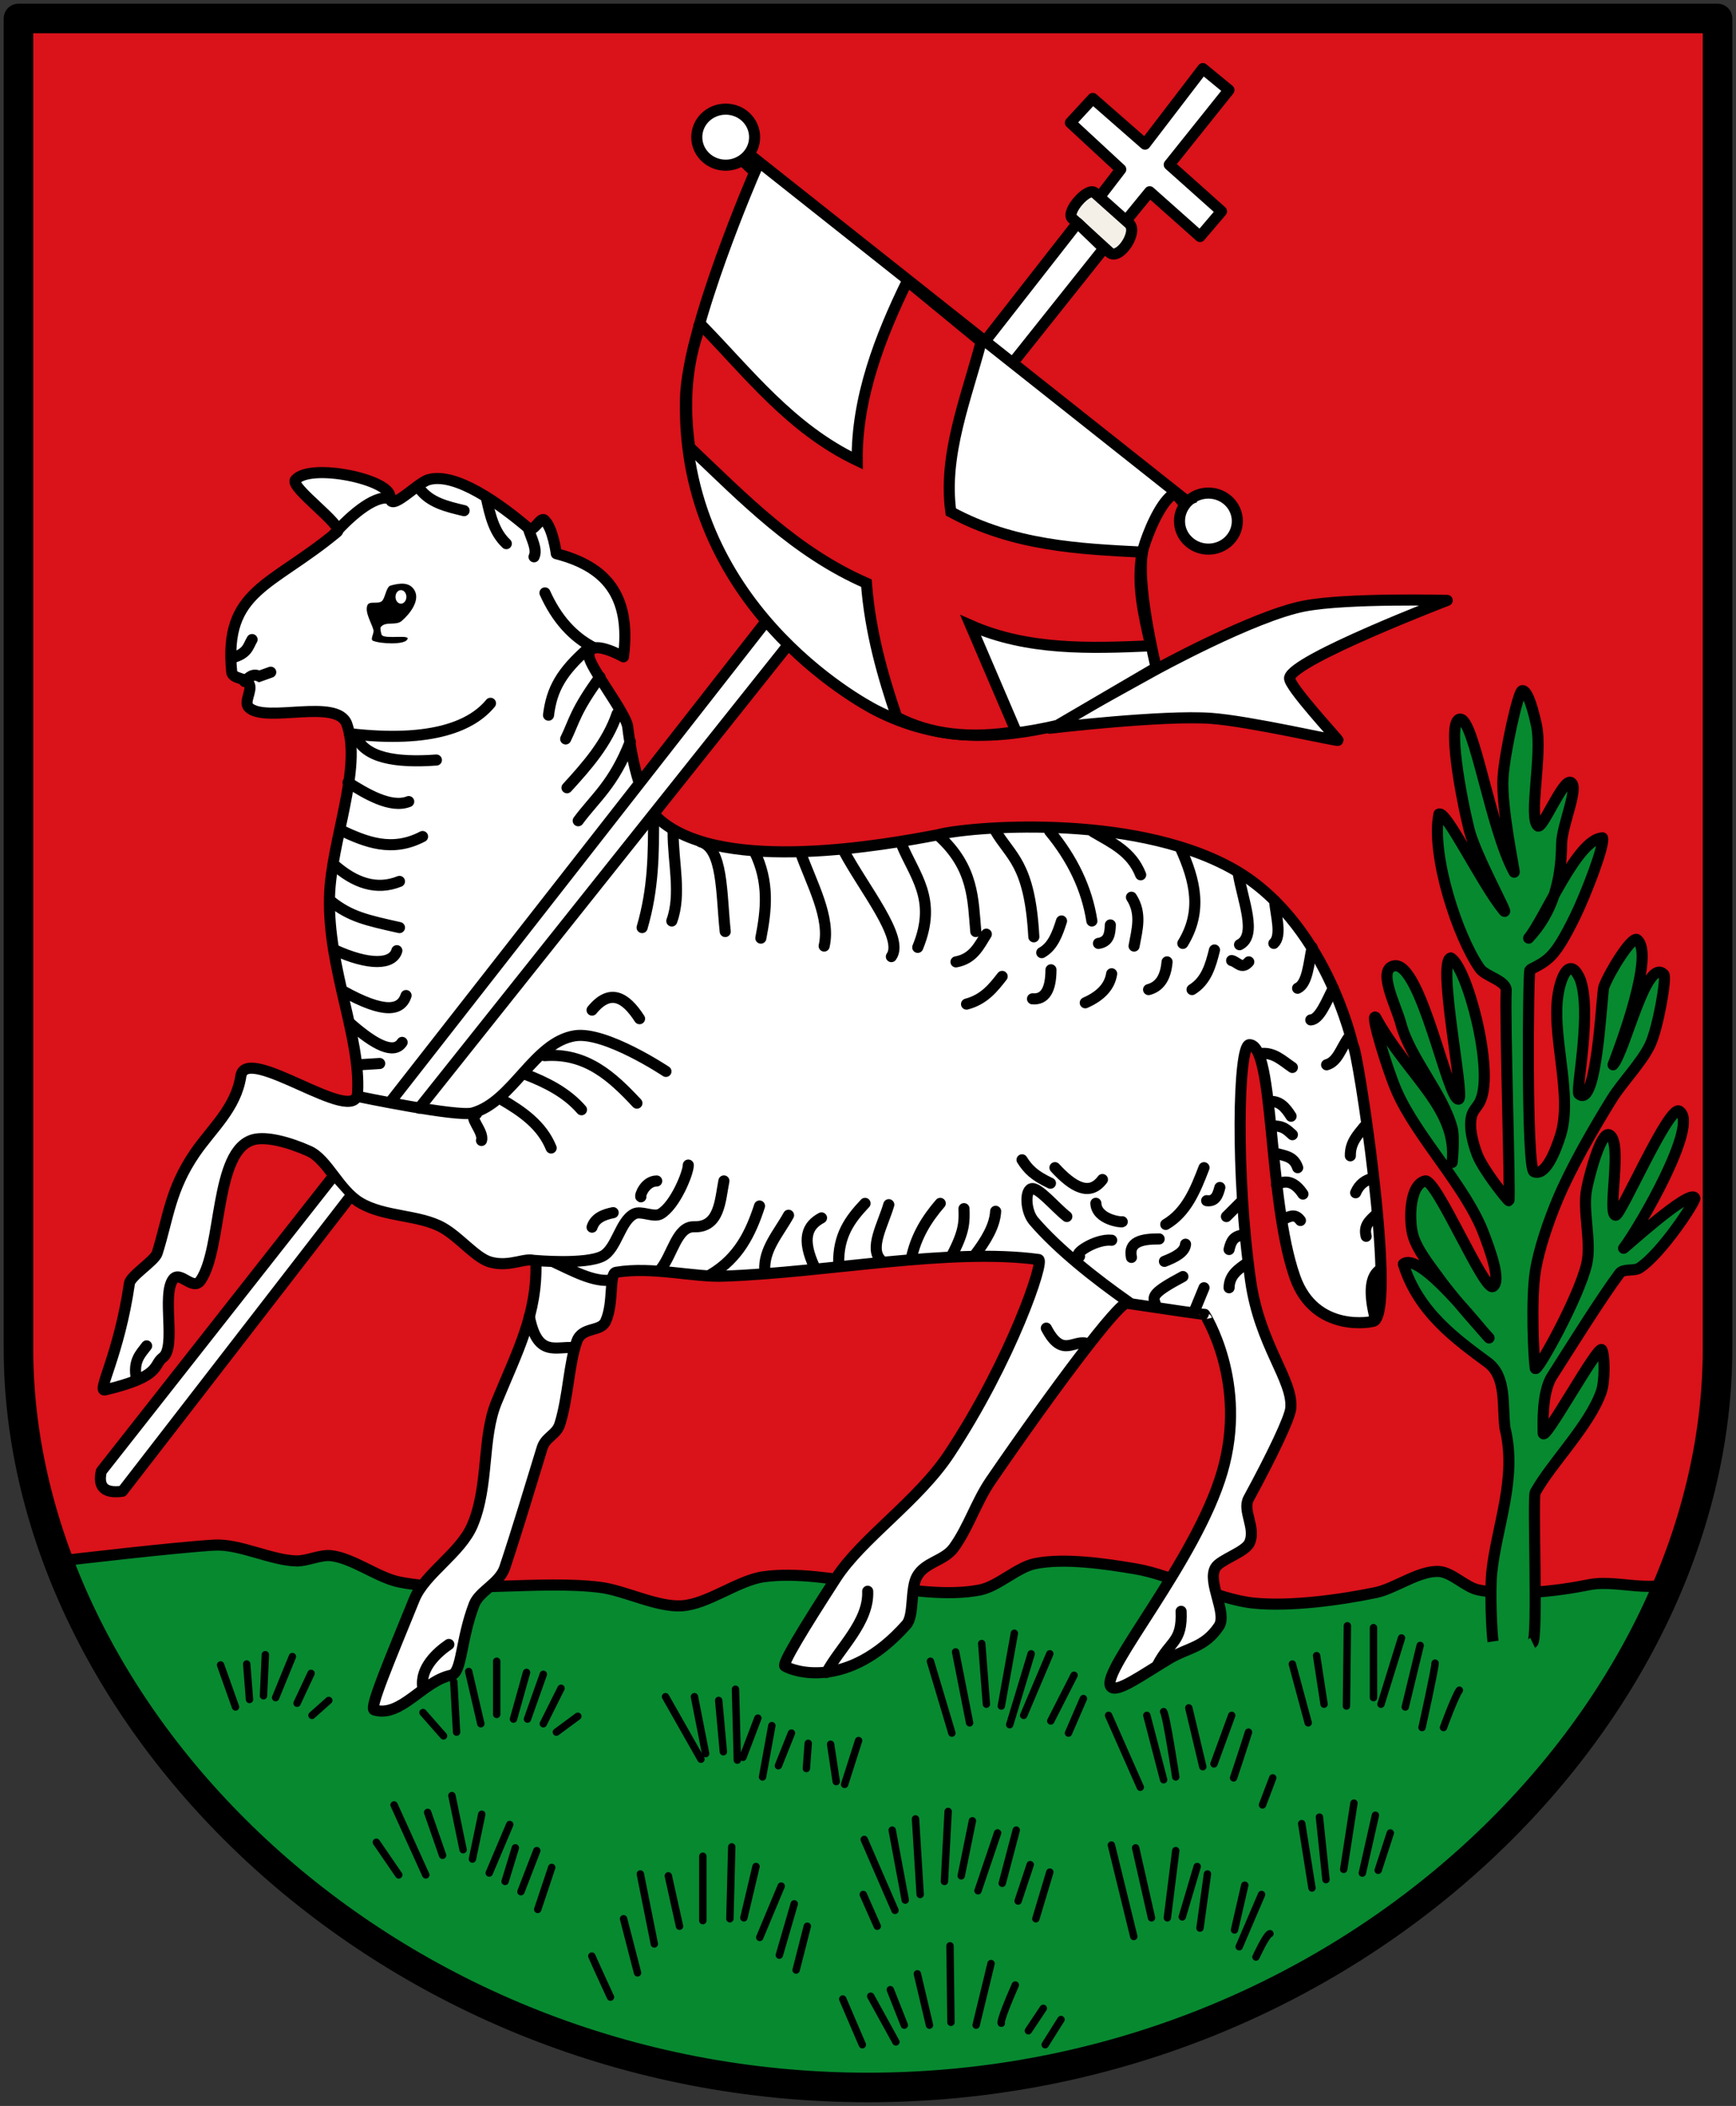
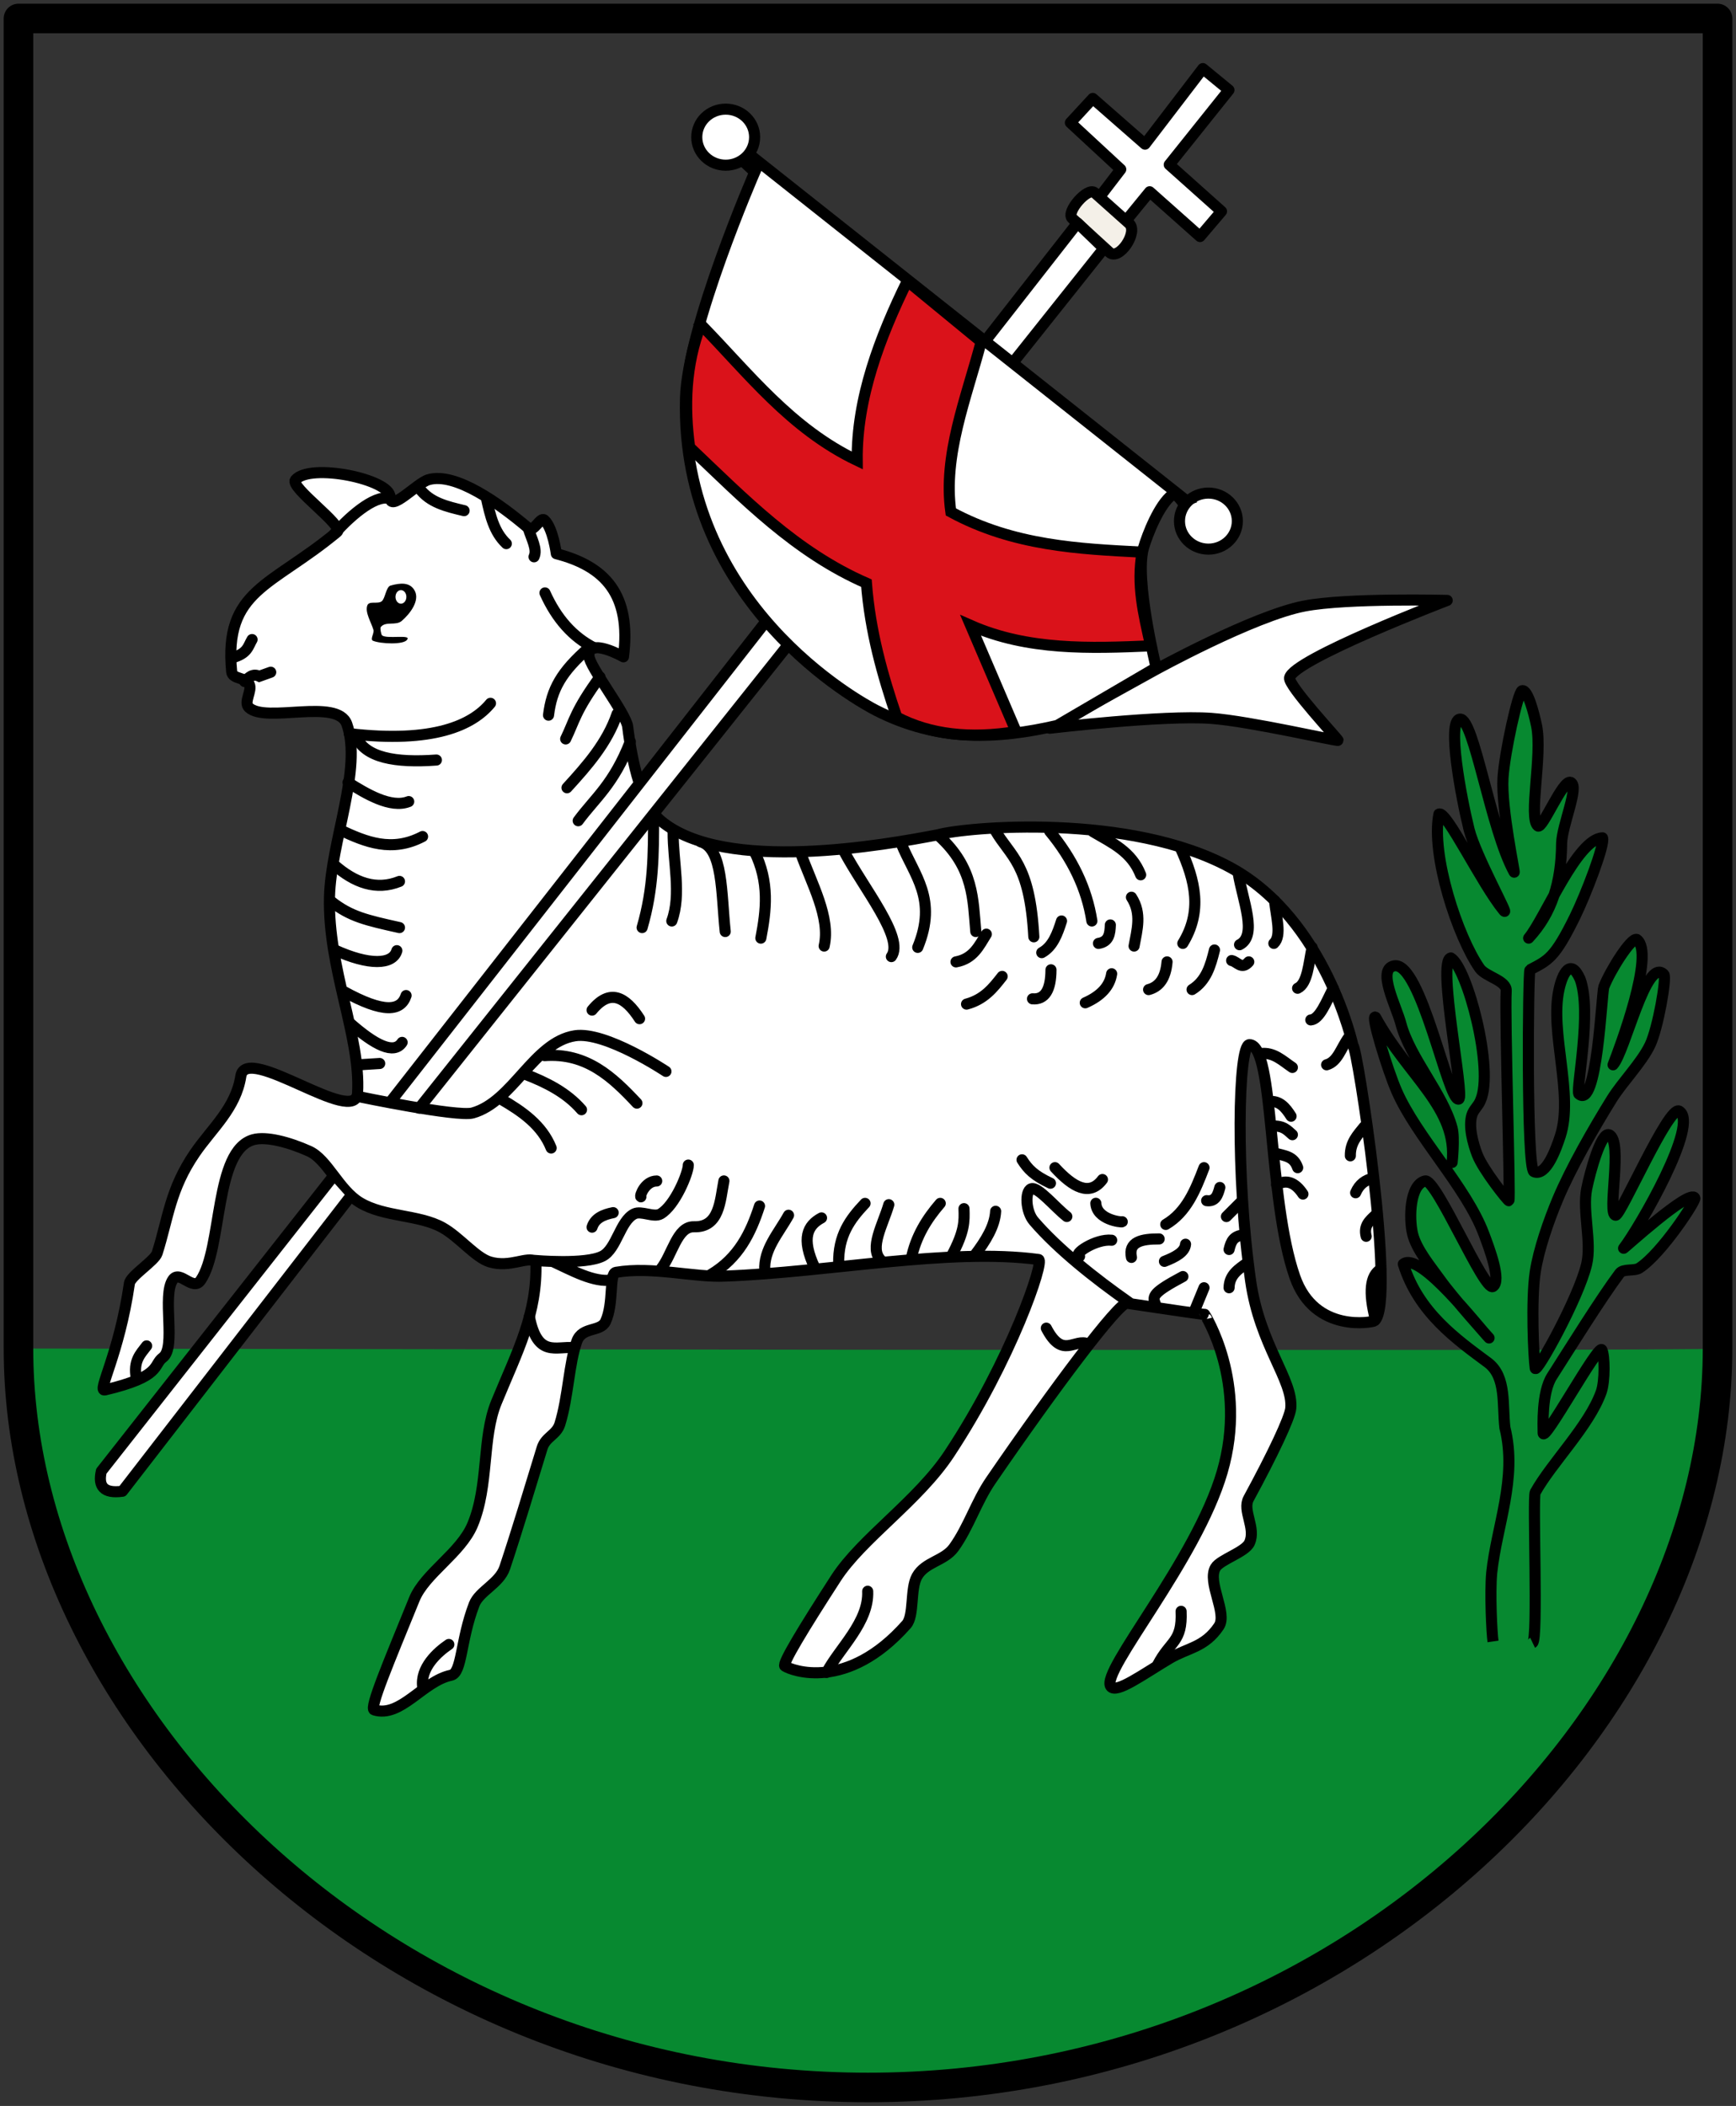
<svg xmlns="http://www.w3.org/2000/svg" xml:space="preserve" height="570" viewBox="46.138 46.445 470 570" width="470" version="1.0">
  <rect x="46.138" y="46.445" width="470" height="570" fill="#333333" stroke="none" />
  <path d="M516.14 418.44c0 100-98.873 200-220 200-140 0-240-100-240-200 0 0 459.73.881 460 0z" style="fill:#078930;stroke-width:0;stroke-miterlimit:3.864" transform="translate(-5 -7)" />
-   <path d="M68.083 475.85s31.188-3.681 41.202-4.204c6.757-.354 15.378 4.156 22.144 4.285 2.817.055 6.483-1.73 9.285-1.428 5.936.639 12.718 5.977 18.571 7.143 15.978 3.184 38.12-.59 54.286 1.428 6.758.844 15.345 5.406 22.143 5 7.036-.418 15.163-6.873 22.143-7.855 17.433-2.46 41.29 6.926 58.571 3.57 4.894-.95 10.111-6.172 15-7.143 7.998-1.588 19.103.074 27.144 1.428 9.897 1.668 22.152 8.313 32.143 9.287 9.848.96 23.168-.852 32.857-2.857 5.308-1.1 11.73-6.025 17.143-5.715 3.541.203 7.234 4.314 10.714 5 8.841 1.742 21.17.363 30-1.428 8.505-1.727 21.39 4.1 24.709-3.918 10.292-24.873 10-59.98 10-60v-360h-460v360c0 .055 2.668 36.723 11.945 57.407z" style="fill:#da121a;stroke:#000;stroke-width:3" transform="translate(-5 -7)" />
-   <path d="m427.55 549.56-3.283 10.102m-.758-14.899-3.535 15.656m-2.273-18.939-2.777 17.93m-6.567-14.143 1.768 16.92m-6.566-15.152 2.777 17.426m39.902-53.54c-1.263 1.77-4.293 10.102-4.293 10.102m-2.274-17.424c0 1.516-3.535 17.424-3.535 17.424m-.505-22.223-4.041 16.668m-1.01-18.687-5.556 17.93m-2.03-20.72v18.941m-7.071-19.445-.252 21.719m-8.082-13.639 2.021 13.133m-8.586-10.86 4.293 15.91m-9.597 14.901-2.777 7.322m-3.789-19.697c-1.011 3.283-4.041 12.375-4.041 12.375m-.505-16.92-4.799 13.131m-6.818-15.153 3.788 15.91m-10.606-14.9c.758 1.012 3.283 17.678 3.283 17.678m-7.829-16.666 4.546 17.424m-14.899-17.424 8.586 19.445m-15.405-23.992-4.041 9.344m1.516-15.657-6.313 12.373m-.254-18.181-7.071 16.668m2.021-16.668-5.809 19.193m1.263-24.75-3.535 19.699m-5.304-16.92 1.263 16.414m-8.333-14.142 3.788 19.193m-10.608-16.668 5.809 19.445m86.115 54.297c-1.01.252-3.788 6.313-3.788 6.313m1.516-16.92-6.061 14.143m1.515-16.668-2.777 12.121m-7.325-15.153-2.02 14.648m-.757-16.667-4.041 13.637m-1.768-17.93-2.272 18.184m-8.587-18.942 4.293 18.941m-10.859-19.699 6.061 24.75m-19.698 22.475-4.293 6.818m-.505-9.847-4.041 6.061m-3.535-12.376c-4.546 10.354-3.788 10.354-3.788 10.354m-2.779-16.162-4.04 16.668m-7.071-21.465.253 20.707m-9.092-13.131 3.283 13.889m-10.606-9.596 3.788 9.596m-9.092-7.829 6.818 12.373M279.3 594.502l5.304 12.373m50.759-46.718-3.788 12.627m-1.515-14.649-3.282 9.85m-.506-19.194-3.788 14.395m-1.262-13.637-5.304 15.658m-1.516-18.941-3.03 14.9m-3.535-17.425-1.011 18.941m-7.828-16.92 1.263 20.455m-7.576-17.426 3.535 18.941m-11.112-16.415 8.334 19.193m-8.586-4.293 3.788 8.586m-18.94 0-3.031 11.869m-.505-17.93-4.04 13.891m.505-18.689-5.809 13.891m-1.009-19.194-3.283 13.891m-3.284-19.194-.505 19.445m-7.324-16.919v17.424m-9.344-12.122 3.03 13.637m-10.606-14.143 3.788 18.941m-8.333-6.818 3.788 14.646m-12.375-4.544c.505 1.262 5.051 11.111 5.051 11.111m67.175-69.447-3.788 11.869m-3.788-10.859 1.516 10.102m-7.577-10.354-.505 6.818m-4.041-9.597-3.535 8.84m-1.767-10.86-2.525 13.889m-1.264-15.91-4.041 10.607m-2.02-18.436.506 19.193m-5.051-16.161 1.263 13.889m-7.829-14.899 3.03 15.404m-10.86-15.404 9.597 16.92m-40.406 29.293-3.788 11.365m-.252-15.91-4.293 11.111m-1.516-11.869-2.778 9.092m1.263-15.404-5.556 13.131m-2.021-15.911-2.525 12.123m-5.556-17.173 3.03 14.648m-9.595-10.102 4.04 11.617m-13.132-13.638 8.587 18.941m-13.385-8.84 6.061 8.84m48.487-42.931-5.809 4.293m1.263-11.869-4.798 9.596m0-13.386-4.293 12.123m-.252-12.626-3.535 12.627m-4.547-15.659v14.395m-7.576-11.615 3.283 14.141m-7.324-11.364.758 13.637m-9.091-5.303 5.556 6.313m-31.063-9.596-4.546 4.041m-.251-11.365-3.788 8.082m-1.263-12.627-4.546 11.111m-2.778-11.617-.505 11.111m-4.545-8.586.757 9.596m-7.828-9.344 4.04 11.365" style="fill:none;stroke:#000;stroke-width:2;stroke-linecap:round;stroke-linejoin:round;stroke-miterlimit:4;stroke-dasharray:none" transform="translate(-5 -7)" />
  <path d="M466.07 498.08c1.533-.736-.036-39.363.714-40.713 4.443-7.998 14.584-17.963 17.857-27.143 1.049-2.943.965-9.879.179-11.43-.913-1.8-15.854 25.627-15.894 22.5-.023-1.846-.417-10.942 2.373-15.31 4.916-7.697 13.307-21.183 18.342-27.904.997-1.332 3.966-.516 5.357-1.429 6.058-3.975 15.333-18.194 15-18.929-1.269-2.794-19.778 14.241-19.286 13.571 4.226-5.49 20.723-33.942 15-37.143-2.903-1.339-15.718 28.202-17.143 28.214-2.448.021 2.07-20.171-1.786-21.786-2.092-.876-5.143 9.979-6.07 14.643-1.193 5.99 1.387 14.41 0 20.357-2.147 9.192-13.676 29.884-13.93 28.214-.427-2.81-1.168-18.337 0-26.071.921-6.099 3.686-13.955 6.071-19.643 3.58-8.532 9.767-19.28 14.644-27.143 2.836-4.572 8.023-9.794 10.356-14.643 2.176-4.522 4.565-18.276 3.75-19.107-4.785-4.876-10.475 20.886-13.75 24.464 1.766-4.568 11.491-30.288 6.428-33.928-1.52-.635-7.245 8.473-8.929 12.857-.622 2.035-1.814 33.529-6.785 28.928-.745-1.684 3.62-22.339.356-31.071-2.59-5.85-4.8-1.432-5.713 2.857-2.542 11.619 4.033 28.332.357 39.643-1.113 3.424-3.835 11.062-7.144 9.643-2.048-.879-1.577-54.377-1.07-54.643 4.98-2.614 6.666-3.156 12.143-14.286 3.007-6.111 8.222-19.699 7.5-21.429-6.894.238-15.63 21.9-20 27.143 6.323-6.77 8.85-15.069 8.928-25.714.16-4.983 4.795-15.243 2.5-16.429-2.125-1.098-7.673 12.802-8.928 11.786-2.638-2.136 1.287-19.167-.357-27.143-.62-3.011-2.355-9.947-3.929-9.464-1.086.333-4.725 16.746-5.154 23.568-.518 8.211 3.383 26.216 3.012 25.539-6.413-11.686-10.865-41.711-14.644-41.428-3.635.272.302 21.235 2.447 29.872 1.778 7.162 11.454 24.491 9.34 21.914-5.977-7.282-15.553-27.288-17.5-26.072-2.227 11.011 5.07 33.279 11.07 41.786 1.656 2.272 7.314 3.264 7.143 6.071-.43 7.025 1.2 56.521.715 56.786-.205.112-6.94-8.255-8.57-12.5-1.164-3.027-2.397-7.619-1.43-10.714.475-1.521 1.762-2.437 2.321-3.929 3.747-8.342-3.63-36.084-8.036-38.571-3.813.815 3.84 37.659 2.144 38.214-2.828.926-10.242-37.515-17.5-36.071-4.729.94.609 10.95 1.833 15.613 2.437 9.28 11.444 19.035 13.881 28.315.708 2.695 0 9.286 0 9.286 1.65-14.678-11.956-23.29-20.714-39.286-1.552-1.3 3.207 14.286 5.714 20 5.448 12.419 18.783 25.884 23.571 38.572 1.536 4.07 4.803 12.723 2.5 14.286-2.35 1.595-15.35-29.316-18.393-28.571-4.175 1.021-4.385 10.104-3.393 14.286 1.01 4.255 4.96 8.94 7.5 12.5 3.577 5.014 13.214 15.714 13.214 15.714-2.573-2.563-18.715-23.644-23.214-20 4.108 13.134 14.35 20.347 23.035 26.786 4.895 3.838 3.751 11.32 4.465 17.5 3.421 13.685-2.252 26.636-3.57 39.285-.506 5.549.015 16.211.355 18.572" style="fill:#078930;stroke:#000;stroke-width:3;stroke-linejoin:round;stroke-miterlimit:4;stroke-dasharray:none" transform="translate(-5 -7)" />
  <path d="m376.79 72.009 7.071 5.808-16.162 20.203 14.142 12.627-5.808 6.818-13.638-12.122-6.818 8.333-6.818-6.818 5.809-7.576-13.638-12.627 6.062-6.566 14.142 12.375z" style="fill:#fff;stroke:#000;stroke-width:3;stroke-linecap:round;stroke-linejoin:round;stroke-miterlimit:4;stroke-dasharray:none" transform="translate(-5 -7)" />
  <path d="M347.49 105.6c-1.847-1.646-7.889 5.277-6.062 6.945l10.102 9.218c2.579 2.353 7.889-5.523 5.304-7.829z" style="fill:#f4f0e8;stroke:#000;stroke-width:3;stroke-linecap:round;stroke-linejoin:round;stroke-miterlimit:4;stroke-dasharray:none" transform="translate(-5 -7)" />
  <path d="M255.44 90.571c.005 4.185-3.497 7.581-7.821 7.585-4.325.005-7.834-3.384-7.839-7.569v-.016c-.005-4.185 3.497-7.582 7.822-7.586 4.324-.004 7.834 3.384 7.838 7.57zM386.13 194.49c.005 4.185-3.497 7.581-7.822 7.586-4.324.004-7.834-3.385-7.838-7.57v-.016c-.005-4.185 3.497-7.582 7.821-7.586 4.325-.004 7.834 3.385 7.839 7.569zM335.37 250.55s30.619-3.626 43.727-2.666c10.489.769 34.293 6.298 34.308 5.948.014-.326-13.524-14.797-13.132-16.92.919-4.962 42.679-20.96 42.679-20.96s-27.025-.705-38.638 1.515c-13.836 2.646-40.659 17.425-40.659 17.425zM79.549 429.65c15.567-3.668 12.94-6.754 15.675-8.776 3.708-2.743-.312-16.771 2.726-21.088 1.895-2.694 5.414 3.26 7.506.201 5.973-8.731 3.618-35.181 14.285-38.081 3.426-.932 9.505.612 15.085 3.117 4.969 2.231 8.019 10.475 13.757 13.919 6.612 3.968 15.967 3.217 22.338 6.762 4.582 2.548 8.979 8.161 12.855 9.306 5.544 1.638 10.021-1.639 12.44-.143.497 14.132-4.99 24.264-10.68 38.116-3.953 9.633-1.979 22.508-6.465 33.189-3.206 7.635-12.926 13.162-15.755 20.113-6.937 17.045-12.247 29.543-10.869 29.969 7.175 2.223 13.136-7.764 20.793-9.381 3.038-.641 2.516-9.369 6.271-19.174 1.387-3.623 6.848-5.648 8.286-9.967 3.315-9.947 6.735-21.342 10.108-32.352.932-3.045 3.881-3.533 4.804-6.48 2.271-7.258 2.481-16.627 4.622-22.479 1.448-3.957 6.391-2.408 7.741-5.278 2.307-4.899.916-13.005 2.825-13.328 9.937-1.679 21.262 1.455 29.566 1.02 27.805-1.001 60.799-7.718 84.857-4.489 1.729.257-7.366 27.15-24.175 52.589-8.438 12.771-23.732 22.908-30.695 33.686-8.711 13.484-14.659 23.227-13.822 23.77 1.87 1.217 16.817 6.947 32.913-11.24 2.148-2.428.984-9.635 2.842-13.004 2.19-3.971 7.399-4.182 10.015-7.822 4.013-5.59 6.04-12.41 9.987-18.164 17.288-25.199 34.681-48.306 36.853-47.981 12.252 1.832 21.05 3.129 21.054 3.016.001-.016 11.831 18.363 4.731 42.688-6.998 23.979-32.948 53.879-30.181 57.996 1.435 2.135 8.711-3.258 15.983-7.574 4.864-2.887 9.448-2.92 13.313-8.68 2.391-3.561-3.272-11.936-.92-15.896 1.29-2.172 8.047-4.158 9.202-6.703 1.829-4.033-2.012-8.709-.237-11.975 6.442-11.861 11.171-21.799 11.414-24.434.703-7.639-8.377-17.019-10.871-34.494-4.081-28.598-3.4-63.979-.314-63.929 6.82.109 4.883 41.699 12.298 62.871 5.397 15.413 21.145 12.229 21.544 11.898 5.989-4.962-4.684-74.499-5.809-74.499 0 0-7.345-34.035-32.96-48.088-27.419-15.042-71.796-11.106-79.42-8.986-13.835 2.646-57.749 10.699-75.004-3.788-5.228-4.389-7.76-15.477-8.985-25.472-.44-3.594-10.31-16.139-10.477-19.087-.298-5.258 9.332.177 9.332.177 2.175-16.921-5.058-24.523-18.176-27.911 0 0-.915-6.993-3.228-9.103-1.083-.988-2.866 3.431-4.286 2.226-7.779-6.605-19.802-15.29-27.128-13.142-3.071.9-10.469 9.011-10.365 4.691.115-4.81-21.689-9.336-25.625-4.643-1.647 1.965 13.404 12.537 11.282 14.086-17.883 14.864-30.709 15.633-28.539 37.872.22 2.013 3.831 1.43 4.771 3.392.818 1.708-1.607 4.833-.123 6.244 4.563 4.337 23.989-2.649 26.524 4.51 4.266 12.041-4.338 31.801-4.696 46.82-.462 19.324 8.455 37.646 7.61 52.976-.518 9.379-30.205-13.562-31.611-4.523-1.356 8.719-7.818 14.097-12.427 20.818-6.768 9.87-7.218 17.627-10.237 27.116-.655 2.057-7.206 6.12-7.5 8.148-2.792 19.281-8.86 29.379-6.628 28.852z" style="fill:#fff;stroke:#000;stroke-width:3;stroke-linecap:round;stroke-linejoin:round;stroke-miterlimit:4;stroke-dasharray:none" transform="translate(-5 -7)" />
-   <path d="M398.57 383.43c1.547-.593 3.095-1.771 4.643.357M180.14 354.91c-2.676.539 2.142 4.782 1.356 7.212" style="fill:none;stroke:#000;stroke-width:3;stroke-linecap:round;stroke-miterlimit:4;stroke-dasharray:none" transform="translate(-5 -7)" />
  <path d="M156.37 219.56c-.794 1.447-7.233 1.173-9.254.315-.881-.375.407-1.996.113-2.983-.608-2.046-2.312-4.683-1.653-6.556.479-1.365 2.804-.31 3.895-1.14.979-.744 1.162-3.911 2.412-4.261 2.579-.722 5.2-.993 6.509 1.344 1.492 2.665-1.177 6.245-3.496 8.23-1.605 1.376-4.384 0-5.676 1.67-.232.3.096 1.882.318 2.19 1.12 1.148 8.021-.313 6.832 1.19z" />
  <path d="M161.16 215c.003 1.011-.654 1.833-1.468 1.837-.813.003-1.476-.813-1.479-1.824V215c-.003-1.011.654-1.833 1.469-1.836.813-.003 1.475.813 1.478 1.824z" style="fill:#fff" transform="translate(-5 -7)" />
  <path d="m140.73 372.63-62.158 79.02c-.916 4 .575 6.129 5.714 5.418l61.208-79.122M164.63 353.39 350 120.68l-7.143-6.89-186.14 238.04" style="fill:#fff;stroke:#000;stroke-width:3;stroke-linecap:round;stroke-linejoin:round;stroke-miterlimit:4;stroke-dasharray:none" transform="translate(-5 -7)" />
  <path d="m254.05 95.243 118.21 93.648s-1.047.381-1.106.297c-.155-.217-1.768-2.477-2.659-1.811-3.545 2.649-6.71 10.729-7.77 14.357-2.449 8.388 3.429 32.404 3.429 32.404l-26.769 15.657c-15.944 3.686-32.104 4.568-48.992-4.041-4.593-2.341-53.028-28.757-51.666-84.435.471-19.223 18.751-61.291 18.751-61.291l-2.772-2.594 1.341-2.191z" style="fill:#fff;stroke:#000;stroke-width:3" transform="translate(-5 -7)" />
  <path d="M240.89 141.29c-4.205 10.952-4.545 22.262-3.036 33.214 14.606 13.877 28.663 28.415 47.857 36.786.989 13.071 4.403 25.06 8.215 36.25 9.073 4.764 19.89 5.93 32.321 3.928l-12.322-28.75c15.486 6.824 32.324 6.232 48.75 5.536-2.004-8.933-3.854-16.472-2.321-25.357-17.023-.896-34.762-1.662-51.785-10.893-2.159-15.357 4.155-30.714 8.214-46.071l-20-16.429c-7.371 15.092-13.744 31.594-13.571 48.572-18.052-8.609-29.572-23.761-42.322-36.786Z" style="fill:#da121a;stroke:#000;stroke-width:3;stroke-miterlimit:4;stroke-dasharray:none" transform="translate(-5 -7)" />
  <path d="M148.04 350.22s26.915 5.617 31.071 4.464c10.879-3.017 16.526-19.143 27.679-20.893 8.238-1.292 24.644 9.643 24.644 9.643m-37.32-147.14c.909 3.014 2.57 5.779 1.607 7.857m-47.5 137.5 5.715-.357m-8.215-11.072c6.943 6.149 12.098 8.719 14.286 5.357m-16.071-13.928c11.333 6.304 15.774 5.386 17.143 1.25m-2.5-12.143c-1.128 3.873-7.582 4.025-16.786-.178m-1.072-13.215c5.247 4.2 9.705 5.163 18.571 7.143m-17.856-17.143c5.729 5.113 11.651 7.143 17.856 4.643m6.25-12.143c-8.32 4.352-15.338 1.502-22.321-1.786m2.143-12.857c4.882 3.058 11.548 7.096 16.429 5.179m-14.29-17.67c2.501 5.845 10.735 7.232 21.785 6.429m-23.571-7.143c22.854 2.67 33.387-2.349 38.215-8.214m23.75 31.786c4.542-6.15 9.618-9.865 14.106-21.429m-3.571-7.5c-2.698 7.884-8.073 13.983-13.571 20m8.929-30c-6.73 9.23-6.904 11.904-9.286 16.786m6.249-24.643c-7.474 6.507-10.039 11.234-10.893 18.214m-16.785-58.571c.996 4.522 2.034 9.018 5.357 12.143m-23.571-15c2.802 3.892 7.484 4.964 12.143 6.071m9.999 159.29c5.771 3.335 11.092 7.058 13.571 13.214m-7.142-20c5.89 2.251 11.358 5.028 15.357 9.643m-9.999-14.643c11.344-.833 18.333 5.739 25 12.857m-12.143-25.178c4.817-5.876 8.988-3.671 12.856 2.321m-7.142 52.5c-2.676.539-4.93 1.499-5.714 3.929m17.5-12.5c-3.188.013-4.66 4.099-4.286 4.286m-23.601 17.628c4.762 2.189 10.981 5.689 15.743 4.87m20.7-31.09c0 2.144-3.562 10.922-7.5 13.215-1.853 1.079-5.227-.958-7.144 0-3.833 1.917-4.758 9.473-8.571 11.429-4.672 2.396-18.31 1.167-18.31 1.167m119.02-1.34c3.055-3.988 5.494-7.976 5.714-11.964m-11.964 12.143c3.587-6.725 3.509-9.373 3.393-12.857m-14.286 13.571c1.255-6.092 4.233-10.804 7.857-15m-16.071 15.357c-3.238-3.203.567-9.608 2.143-15m-13.572 15.976c-.135-7.67 3.023-11.97 7.143-16.333m-13.572 17.5c-3.853-8.138-1.931-11.584 1.786-13.57m-15.357 14.284c-.38-5.72 3.751-10.153 6.429-15m-21.071 16.072c7.556-4.472 10.845-11.27 13.214-18.57m-9.643-6.787c-1.043 5.277-1.132 12.607-8.091 12.408-4.665-.134-5.835 7.614-9.052 11.521M228.081 274c.022 10.655-.005 19.852-3.098 30.506m8.393-25.893c-.038 8.191 2.295 16.835-.357 24.107m7.807-21.428c6.076 1.713 5.561 13.972 6.658 24.286m7.856-21.786c4.18 8.455 3.228 16.054 1.786 23.572m10.714-23.215c3.093 8.625 8.187 17.614 6.429 25.357m53.571 57.857c1.624 2.547 3.267 4.253 7.695 6.333m1.22-4.21c4.892 5.314 9.388 7.854 12.857 3.214m-1.785 6.429c.198 4.418 6.901 5.202 7.144 5m-2.858 5c-4.292-.478-10.838 3.907-8.701 4.381m13.34 12.41c-9.167-6.429-19.148-14.334-25.714-21.964-2.244-2.607-2.444-8.116-.715-8.75 1.842-.675 6.429 5 9.644 7.5m25 6.071c-4.748-.019-8.415.773-7.5 5m23.928-18.929c-.533 2.011-1.17 3.896-3.571 3.571m-.714-8.928c-2.334 6.078-4.761 12.076-10.357 15.357m5.357 5.357c-.19 2.12-2.695 3.467-5.715 4.643m5 4.107c-8.145 4.343-8.263 5.323-7.5 7.321m13.215-4.285-2.5 6.072m9.285-6.072c.069-3.54 2.627-5.089 5-6.786m-1.328-7.5c-2.455.402-3.121 1.623-3.672 3.93m12.857-17.5c2.617-1.53 5.002-.734 7.143 2.5m-7.76-11.139c2.94.848 5.233.844 6.333 3.995m-6.966-11.25c3.17-.22 4.188 1.175 5.536 2.322m-6.428-8.93c2.906-.455 4.574 1.567 6.07 3.93m-8.22-16.95c3.544-.466 5.925 1.974 8.572 3.75m-13.571 36.072-4.286 4.286m-103.57-98.93c5.356 10.136 16.47 23.562 12.857 28.572m2.662-30.62c3.514 8.66 9.88 15.003 4.48 28.12m5.715-30.18c9.489 8.632 9.23 17.263 10 25.894m5.178-27.5c4.19 7.315 9.438 8.802 10.536 28.928m4.286-28.571c6.132 7.398 10.059 15.459 11.429 24.286m4.999 1.07c-.091 2.32-.321 4.549-3.214 5m8.929-12.5c2.86 4.406 1.51 8.81.714 13.215m-11.105-30.942c5.234 3.08 10.416 5.357 12.89 11.657m-21.427 12.499c-1.123 3.52-2.365 6.92-5.357 8.57m-15.001-4.998c-1.964 3.145-3.51 6.64-8.214 7.5m12.5 3.928c-2.436 3.124-4.883 6.237-9.644 7.5m22.858-9.285c-.018 5.447-1.65 8.125-5 7.857m21.429-6.786c-.507 3.322-2.827 5.964-7.143 7.857m22.143-11.071c-.39 4.543-2.232 6.762-5 7.5m17.84-10.72c-1.043 4.225-2.228 8.356-6.072 10.714m-3.214-38.476c4.172 9.125 6.008 17.324.714 25.976m17.857 5c-1.941 2.242-3.124-.065-4.643-.357m1.786-23.572c1.22 7.294 5.266 16.807.357 19.286m9.465-11.964c.408 4.259 2.037 9.536-.18 11.607m10.358 1.07c-.925 4.364-1.224 9.823-3.928 11.072m9.643 0c-1.906 3.8-3.713 8.397-6.071 8.572m10.26 4.74c-2.158 2.993-2.96 6.545-5.975 7.403m14.64 55.35c-2.857 1.667-3.334 6.19-1.429 13.572m.001-28.215c-1.566 1.465-3.247 2.862-2.5 5.714m1.785-15.714c-1.963.478-3.629 1.552-4.643 3.928m2.321-17.856c-1.77 2.228-3.808 4.257-3.75 7.857m-275.12-168.27c4.82-5.486 12.008-11.418 15.657-9.344m41.416 25.255c3.128 6.967 7.563 11.974 13.385 14.9m-94.702 9.09c1.12-1.098 2.21-2.286 3.983-1.422l3.088-1.103m-10.554-3.878c4.356-1.15 4.41-3.16 5.503-4.96m251.52 263.02c.36 8.387-2.908 7.889-6.313 14.395m-30.173-91.041c4.455 8.566 7.627 2.596 11.364 4.293m-59.726 66.923c.36 8.387-7.705 15.465-11.111 21.97m-80.49-96.327c2.182 11.295 7.337 7.918 12.052 8.443m-115.67-.5c-1.665 2.207-3.7 4.044-2.777 8.838m84.6 71.974c-3.054 2.076-7.84 6.3-7.07 11.617" style="fill:none;stroke:#000;stroke-width:3;stroke-linecap:round;stroke-miterlimit:4;stroke-dasharray:none" transform="translate(-5 -7)" />
  <path d="M56.138 58.445h460v360c0 100-100 200-230 200s-230-100-230-200z" stroke-miterlimit="3.864" style="fill:none;stroke:#000;stroke-width:8;stroke-linecap:round;stroke-linejoin:round;stroke-miterlimit:3.864;stroke-dasharray:none" transform="translate(-5 -7)" />
</svg>